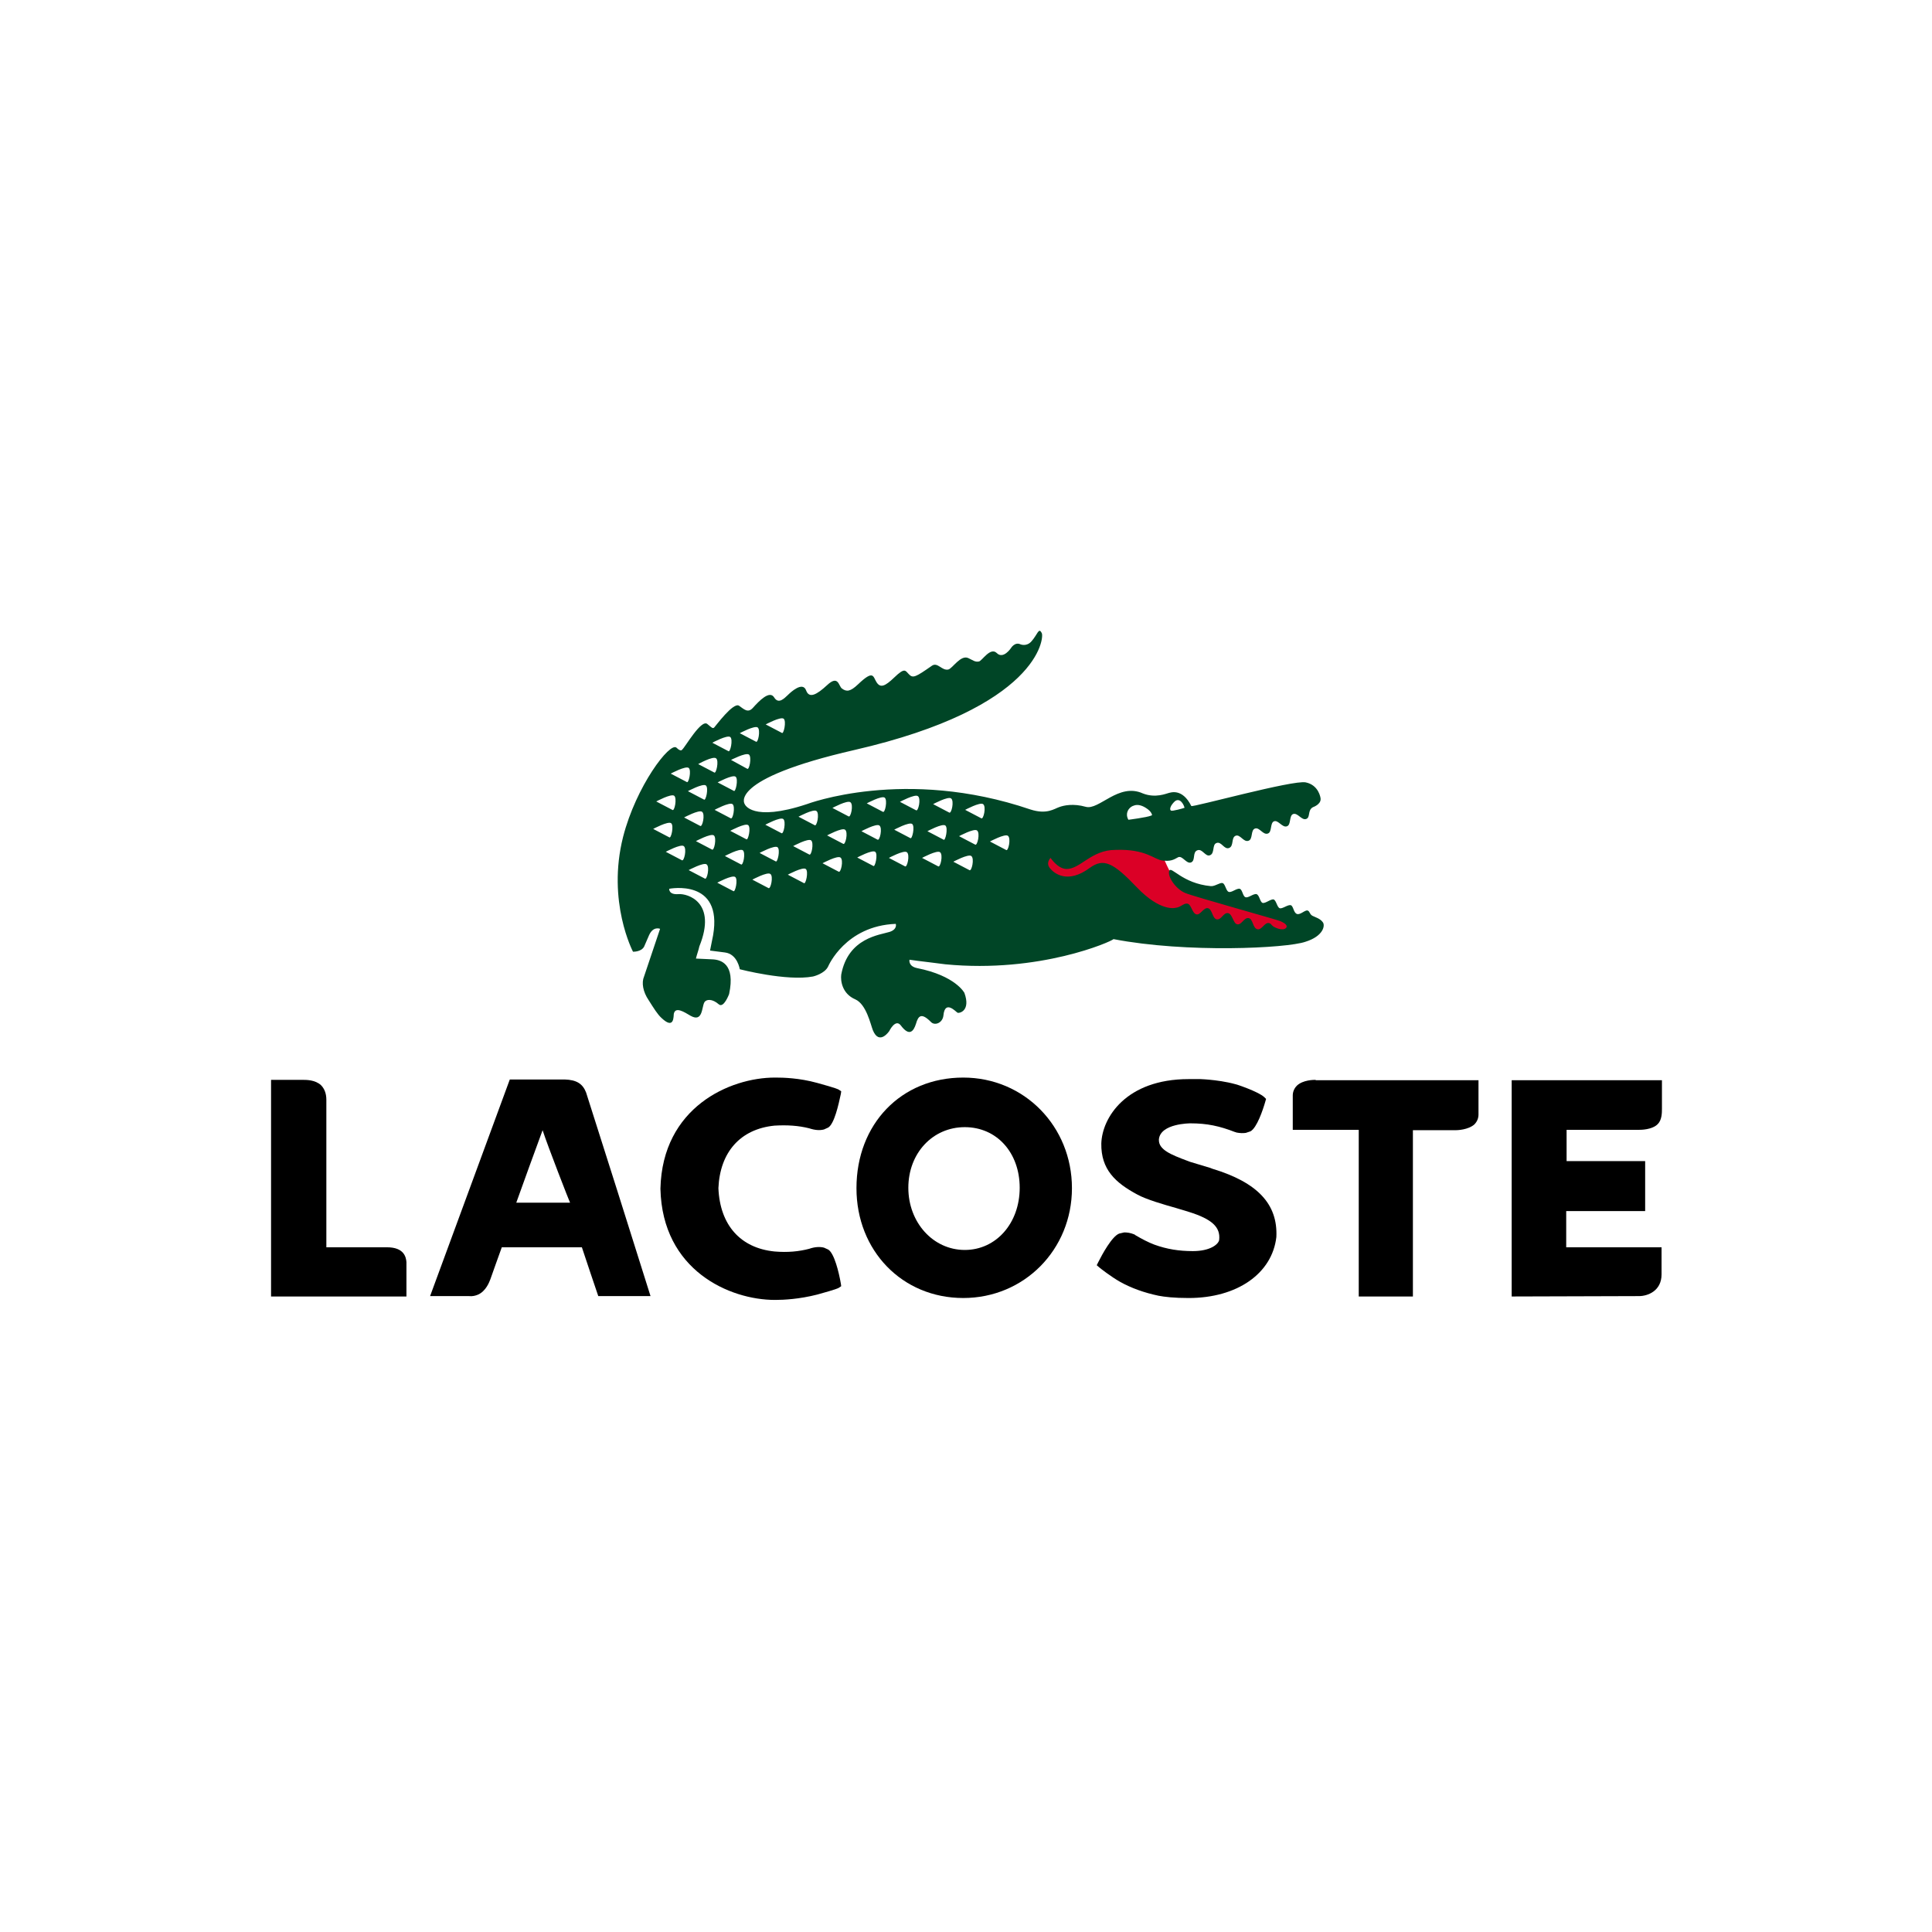
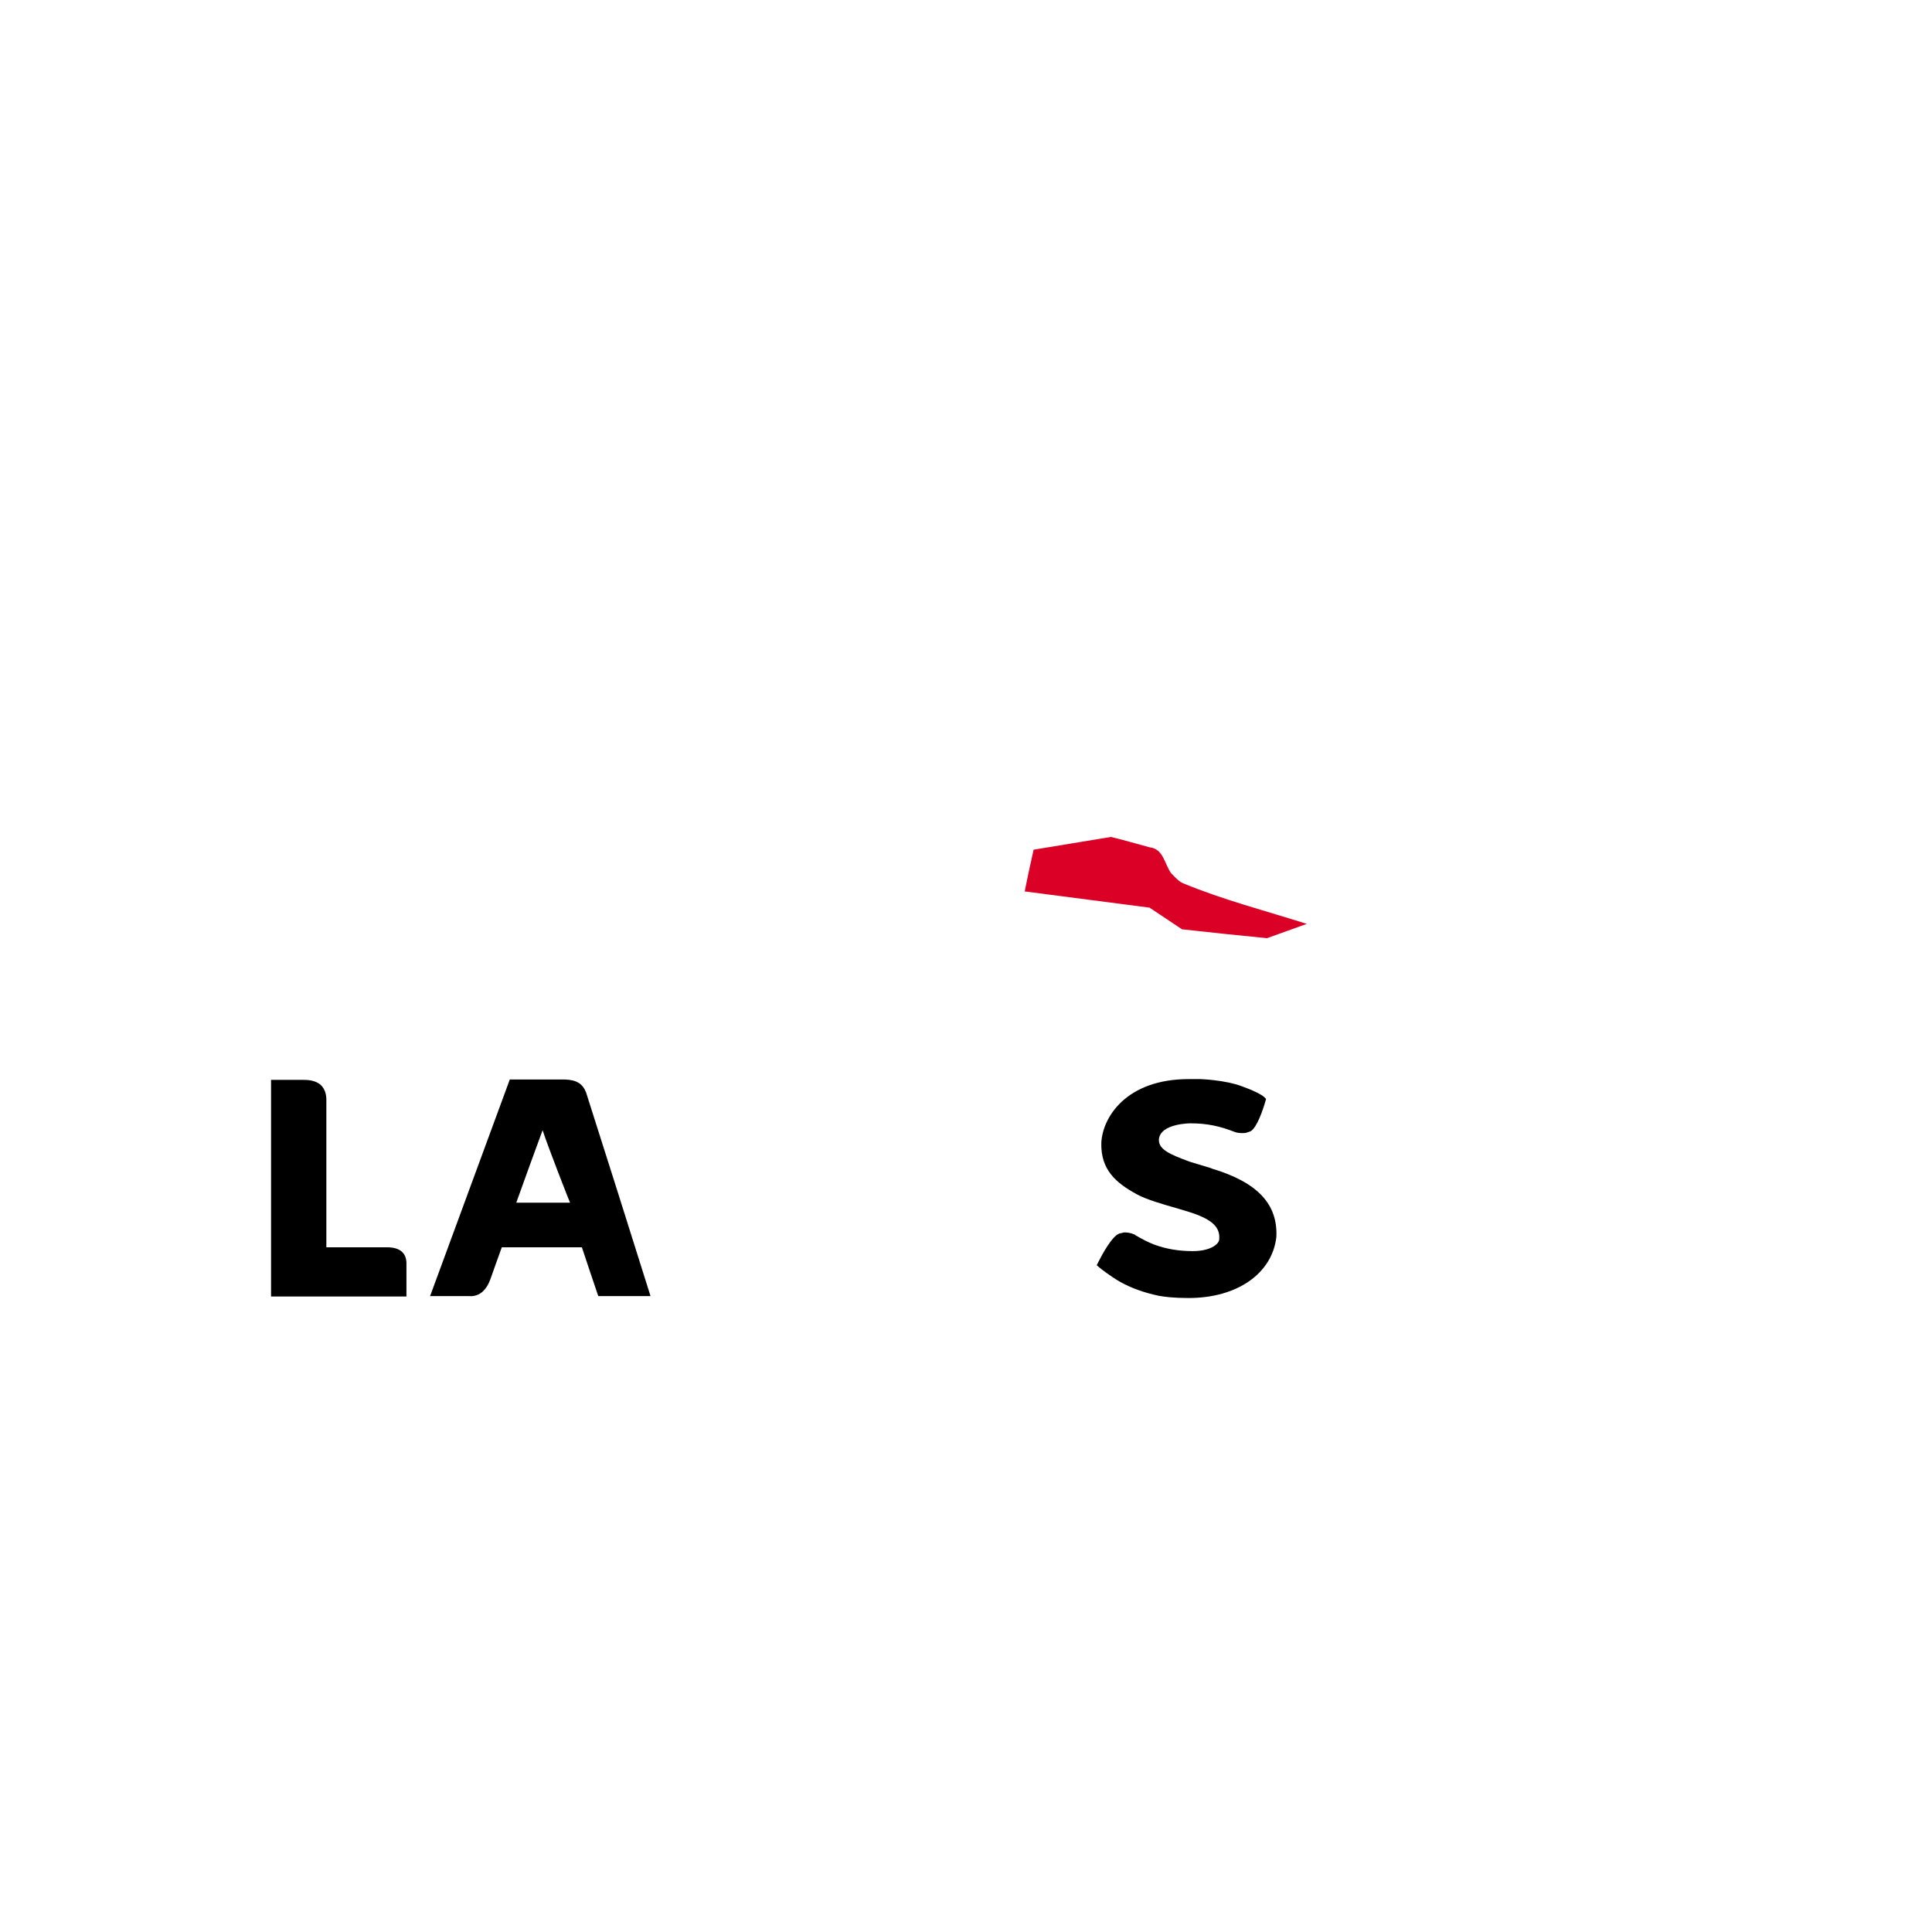
<svg xmlns="http://www.w3.org/2000/svg" version="1.1" id="Layer_1" x="0px" y="0px" viewBox="0 0 500 500" style="enable-background:new 0 0 500 500;" xml:space="preserve">
  <style type="text/css">
	.st0{fill:#DB0026;}
	.st1{fill:#004526;}
</style>
  <g id="g10495">
    <path id="path11407" class="st0" d="M303.1,226c-1.7-2.3-2-6.3-5.5-6.7c-3.4-0.9-6.7-1.9-10.1-2.7c-6.7,1.1-13.3,2.2-20,3.3   c-0.8,3.6-1.6,7.2-2.3,10.8c10.8,1.4,21.5,2.8,32.3,4.2c2.8,1.9,5.6,3.7,8.4,5.6c7.3,0.8,14.7,1.6,22,2.3c3.4-1.2,6.9-2.5,10.3-3.7   c-10.7-3.4-21.6-6.2-32-10.5C305,228.1,304.1,227,303.1,226z" />
    <g id="g10497" transform="matrix(0.987,0,0,0.987,1.947,0.936)">
-       <path id="path10499" class="st1" d="M344.9,240.9c-0.7-1-1.9-1.3-2.7-1.7c-0.8-0.4-0.7-1.2-1.3-1.4c-0.7-0.2-1.9,1.2-2.8,0.9    c-0.9-0.3-0.9-2-1.6-2.3c-0.8-0.2-2.2,1-2.9,0.8c-0.7-0.2-0.9-2-1.6-2.3c-0.7-0.2-2.2,1.1-2.9,0.9c-0.7-0.2-0.8-2-1.6-2.3    c-0.8-0.2-2.2,1.1-2.9,0.8c-0.7-0.2-0.8-2-1.5-2.2c-0.8-0.2-2.2,1.1-2.9,0.8c-0.7-0.2-0.9-2.1-1.6-2.3c-0.7-0.2-2,0.9-3.1,0.8    c-7.5-0.7-10.4-5.4-10.9-4c-0.5,1.4,1.6,4.7,4.2,5.8c2.1,0.9,24.5,7.1,25,7.4c0.6,0.3,2,0.9,1.5,1.7c-0.8,1-3,0-3.5-0.4    c-0.6-0.5-0.4-0.6-1-0.8c-1.2-0.3-1.9,1.9-3.1,1.6c-1.2-0.3-1.1-2.6-2.2-2.9c-1.3-0.3-1.9,1.9-3.1,1.6c-1-0.2-1.2-2.6-2.3-2.9    c-1.3-0.3-1.8,1.9-3.1,1.6c-1.1-0.3-1.1-2.6-2.2-2.9c-1.2-0.3-2,1.9-3.1,1.6c-1.1-0.3-1.3-2.6-2.3-2.8c-1-0.2-1.8,1-3.2,1.1    c0,0-3.9,1.1-10.1-5.4c-6.2-6.5-8.7-7.7-12.3-5.1c-5.8,4.3-9.3,1.5-10.4,0.2c-1.3-1.5,0.1-2.8,0.1-2.8s1.8,2.8,4.1,2.9    c3.7,0.1,6.5-5,12.9-5c8.1-0.3,10.2,2.6,12.4,2.8c2,0.2,2.7-0.1,4.1-0.9h0c1.1-0.4,2.1,1.8,3.3,1.4c1.3-0.5,0.3-2.7,1.7-3.2    c1.3-0.5,2.1,1.8,3.3,1.3c1.3-0.5,0.5-2.8,1.7-3.2c1.3-0.5,2,1.8,3.3,1.3c1.3-0.5,0.5-2.7,1.7-3.2c1.2-0.5,2.1,1.8,3.4,1.3    c1.2-0.4,0.5-2.8,1.7-3.2c1.2-0.4,2.1,1.8,3.4,1.3c1.1-0.4,0.5-2.8,1.6-3.2c1.1-0.4,2.2,1.8,3.4,1.3c1.1-0.4,0.5-2.8,1.6-3.2    c1.2-0.4,2.2,1.7,3.4,1.3c1.2-0.4,0.3-2.3,1.8-3.1c0,0,2.1-0.7,2-2.2c0-0.3-0.5-3.6-3.9-4.3c-3.3-0.7-29.7,6.6-30,6.2    c-2.4-4.8-5.5-3.5-6-3.4c-0.5,0.1-3.4,1.4-6.7,0.1c-6.4-2.9-11.5,4.5-15,3.5c-3.2-0.9-5.7-0.4-7,0.1c-1.2,0.4-3.2,2-7.5,0.6    c-32.9-11.2-58.6-1.4-58.6-1.4c-14.5,4.8-16.3,0-16.3,0s-4.8-6.5,28.8-14.2c48.3-11.1,49.7-29.4,49.1-30.6    c-0.8-1.7-1.1,0.3-2.7,2.1c-1.3,1.5-2.9,0.8-2.9,0.8c-1.5-0.7-2.5,1-2.5,1s-2,3-3.7,1.3c-1.7-1.7-3.9,2.1-4.7,2.2    c-1,0.2-1.5-0.3-2.8-0.9c-2-0.9-4.1,2.7-5.2,3c-1.7,0.4-2.8-2-4.3-1c-4.3,3-5,3.4-6.1,2.2c-0.9-0.9-1-1.8-3.8,0.9    c-2.4,2.3-3.6,2.8-4.6,1.3c-1-1.5-0.7-3.5-4.9,0.5c-2,1.9-3,2-4.2,1.1c-0.9-0.6-0.9-3.7-3.9-0.9c-2.7,2.5-4.7,3.6-5.5,1.4    c-0.9-2.5-4.1,0.5-4.8,1.2c-0.8,0.7-2.4,2.6-3.6,0.6c-1.2-1.9-3.9,0.9-5.6,2.8c-1.3,1.4-2.3,0.3-3.6-0.6c-1.5-1-6.1,5.3-6.5,5.7    c-0.4,0.4-0.7,0-1.8-0.9c-1.6-1.4-5.9,6.2-6.6,6.7c0,0-0.3,0.7-1.5-0.5c-1.7-1.6-10.6,10.1-14,23.4c-4.3,17,2.6,30.1,2.6,30.1    s2.1,0.1,2.9-1.3l1.3-3c1.1-2.5,2.9-1.7,2.9-1.7l-4.2,12.5c-0.7,1.6-0.3,4,1.2,6.2c1.4,2.2,2.3,3.7,3.4,4.7    c3.4,3.2,3.1-0.6,3.2-1.1c0.4-2,2.7-0.5,4.4,0.5c3.2,1.8,2.9-2.2,3.6-3.5c0.5-0.9,2.1-1,3.8,0.5c1.3,1.1,2.7-2.7,2.7-2.7    c1.7-8-2.2-9-4.4-9.1l-4.3-0.2c0,0,0.3-1.2,0.7-2.4l0.2-0.8c4.7-11.6-3.1-13.9-5.5-13.7c-2.6,0.2-2.4-1.4-2.4-1.4    s14.1-2.8,11.5,12.2c0,0-0.5,2.6-0.8,4l3.9,0.5c3.3,0.4,3.9,4.4,3.9,4.4s12.3,3.2,19.2,1.9c0,0,3.1-0.7,4-2.7    c0,0,4.5-10.6,17.7-11.1c0,0,0.5,1.4-1.6,2.1c-2.5,0.8-10.9,1.5-12.7,11.2v0c-0.2,1.6,0.2,5,3.7,6.5c2.9,1.3,4,6.6,4.6,8.1    c1.7,4.1,4.3,0.2,4.3,0.2s1.6-3.3,3-1.5c2.3,3.1,3.4,1.5,4-0.4c0.6-2.1,1.4-3,3.9-0.5c1,1.1,3.1,0.3,3.3-1.7    c0.4-4.2,3.3-0.9,3.7-0.7c0.5,0.2,3.5-0.5,1.8-5.2c0,0-2.3-4.5-12.4-6.5c-2.4-0.5-2-2.2-2-2.2l2.2,0.3c0.7,0.1,6.6,0.8,7.2,0.9    c24.8,2.4,43.6-6,44.1-6.6c19.2,3.7,45.4,2.4,50.3,0.7C345.1,244.5,345.5,241.7,344.9,240.9z M305.2,210.2c0.4-0.6,0.8-1,1.1-1.2    c1.5-0.8,2.4,1.8,2.3,1.9c0,0,0,0-0.1,0c0,0,0,0,0,0c-0.2,0.1-3.1,0.9-3.4,0.7C304.5,211.3,305.2,210.2,305.2,210.2z M294.2,211    c0,0,0.4-0.5,1.1-0.7c0.7-0.3,1.8-0.3,3.2,0.6c1.6,1,1.6,1.9,1.6,1.9c-0.1,0-0.1,0.1-0.2,0.1c-1.2,0.5-6,1.1-6,1.1    C292.9,212.2,294.2,211,294.2,211z M203.5,187.5c0.8,0.6,0,4.3-0.5,3.7l-4.2-2.2C198.8,189,202.7,186.9,203.5,187.5z M196.7,189.8    c0.8,0.6,0.1,4.3-0.5,3.7l-4.2-2.2C192,191.3,195.9,189.2,196.7,189.8z M194.4,196.9c0.8,0.6,0.1,4.3-0.5,3.7l-4.2-2.3    C189.6,198.4,193.5,196.3,194.4,196.9z M190.4,206.4l-4.2-2.2c0,0,3.9-2.1,4.7-1.5C191.7,203.3,190.9,207,190.4,206.4z     M189.6,213.6l-4.2-2.2c0,0,3.9-2.1,4.7-1.5C190.9,210.5,190.2,214.1,189.6,213.6z M189.5,192.3c0.8,0.6,0,4.2-0.5,3.7l-4.2-2.2    C184.8,193.8,188.7,191.7,189.5,192.3z M185.8,197.9c0.8,0.6,0,4.2-0.5,3.7l-4.2-2.2C181.1,199.4,185,197.2,185.8,197.9z     M178.4,206.5c0,0,3.9-2.1,4.7-1.5c0.8,0.6,0,4.2-0.5,3.7L178.4,206.5z M181.6,215.6l-4.2-2.2c0,0,3.9-2.1,4.7-1.5    C183,212.5,182.2,216.1,181.6,215.6z M178.6,200.4c0.8,0.6,0,4.2-0.5,3.7l-4.2-2.2C173.9,201.9,177.8,199.8,178.6,200.4z     M174.8,207.7c0.8,0.6,0.1,4.3-0.5,3.7l-4.2-2.2C170.1,209.2,174,207.1,174.8,207.7z M169.3,216.4c0,0,3.9-2.1,4.7-1.5    c0.8,0.6,0,4.2-0.5,3.7L169.3,216.4z M176.8,224.6l-4.2-2.2c0,0,3.9-2.1,4.7-1.5C178.2,221.5,177.4,225.1,176.8,224.6z     M182.8,229.4l-4.2-2.2c0,0,3.9-2.1,4.7-1.5C184.2,226.3,183.4,230,182.8,229.4z M184.7,221.8l-4.2-2.2c0,0,3.9-2.1,4.7-1.5    C186,218.7,185.3,222.3,184.7,221.8z M190.3,232.7l-4.2-2.2c0,0,3.9-2.1,4.7-1.5C191.6,229.6,190.8,233.2,190.3,232.7z     M192.3,225.7l-4.2-2.2c0,0,3.9-2.1,4.7-1.5C193.6,222.6,192.9,226.2,192.3,225.7z M193.7,219.1l-4.2-2.2c0,0,3.9-2.1,4.7-1.5    C195,216,194.2,219.6,193.7,219.1z M199.5,231.9l-4.2-2.2c0,0,3.9-2.1,4.7-1.5C200.9,228.7,200.1,232.4,199.5,231.9z M201.4,224.9    l-4.2-2.2c0,0,3.9-2.1,4.7-1.5C202.7,221.8,201.9,225.4,201.4,224.9z M202.9,217.5l-4.2-2.2c0,0,3.9-2.1,4.7-1.5    C204.2,214.4,203.5,218,202.9,217.5z M208.8,230.6l-4.2-2.2c0,0,3.9-2.1,4.7-1.5C210.1,227.5,209.3,231.1,208.8,230.6z     M210.2,223.1l-4.2-2.2c0,0,3.9-2.1,4.7-1.5C211.5,220,210.8,223.6,210.2,223.1z M211.6,215.4l-4.2-2.2c0,0,3.9-2.1,4.7-1.5    C213,212.3,212.2,216,211.6,215.4z M217.9,227.6l-4.2-2.2c0,0,3.9-2.1,4.7-1.5C219.3,224.5,218.5,228.1,217.9,227.6z M219.1,220.3    l-4.2-2.2c0,0,3.9-2.1,4.7-1.5C220.5,217.2,219.7,220.8,219.1,220.3z M220.5,213.1l-4.2-2.2c0,0,3.9-2.1,4.7-1.5    C221.9,210,221.1,213.6,220.5,213.1z M227,226.1l-4.2-2.2c0,0,3.9-2.1,4.7-1.5C228.3,222.9,227.5,226.6,227,226.1z M228.1,219.2    l-4.2-2.2c0,0,3.9-2.1,4.7-1.5C229.5,216.1,228.7,219.7,228.1,219.2z M229.5,211.9l-4.2-2.2c0,0,3.9-2.1,4.7-1.5    C230.8,208.8,230.1,212.4,229.5,211.9z M235.3,226.2l-4.2-2.2c0,0,3.9-2.1,4.7-1.5C236.7,223.1,235.9,226.7,235.3,226.2z     M236.7,218.8l-4.2-2.2c0,0,3.9-2.1,4.7-1.5C238,215.7,237.2,219.3,236.7,218.8z M238.2,211.5l-4.2-2.2c0,0,3.9-2.1,4.7-1.5    C239.6,208.4,238.8,212,238.2,211.5z M244,226.2l-4.2-2.2c0,0,3.9-2.1,4.7-1.5C245.4,223.1,244.6,226.7,244,226.2z M245.4,219.2    l-4.2-2.2c0,0,3.9-2.1,4.7-1.5C246.7,216.1,245.9,219.8,245.4,219.2z M246.9,212.1l-4.2-2.2c0,0,3.9-2.1,4.7-1.5    C248.3,209,247.5,212.6,246.9,212.1z M252.2,227.2L248,225c0,0,3.9-2.1,4.7-1.5C253.6,224.1,252.8,227.7,252.2,227.2z     M253.7,220.5l-4.2-2.2c0,0,3.9-2.1,4.7-1.5C255.1,217.4,254.3,221,253.7,220.5z M255.3,213.6l-4.2-2.2c0,0,3.9-2.1,4.7-1.5    C256.7,210.5,255.9,214.1,255.3,213.6z M261.8,221.9l-4.2-2.2c0,0,3.9-2.1,4.7-1.5C263.2,218.8,262.4,222.5,261.8,221.9z" />
-     </g>
+       </g>
    <g id="g10501" transform="matrix(0.987,0,0,0.987,1.947,0.936)">
      <path id="path10503" d="M151.7,285.5c-0.9-2.3-2.5-3.3-5.6-3.4c-0.3,0-14.4,0-14.4,0l-20.9,56.8c0,0,10.1,0,10.2,0    c0.9,0.1,1.7-0.1,2.4-0.4c2-0.9,2.9-3.2,3.2-4c0,0,2.8-7.9,3-8.4c1.5,0,19.9,0,21,0c0.4,1.3,4.3,12.8,4.3,12.8h13.7l-8.7-27.6    L151.7,285.5 M147.5,314.4c-2.1,0-13.3,0-14.1,0c1.5-4.2,5.3-14.7,6.9-19C141.7,299.7,147.4,314.3,147.5,314.4z" />
-       <path id="path10505" d="M250.6,281.6L250.6,281.6L250.6,281.6c-16.3,0-28,12.2-28,29c0,16.4,12,28.8,28,28.8    c16,0,28.5-12.7,28.5-28.8C279.1,294.4,266.6,281.6,250.6,281.6 M251,326.8c-8.3,0-14.8-7.2-14.8-16.3c0-9.1,6.4-15.9,14.8-15.9    c8.4,0,14.4,6.7,14.4,15.9C265.4,319.8,259.2,326.8,251,326.8z" />
      <path id="path10507" d="M315.9,305.5l-0.5-0.2c0,0-5.3-1.6-5.3-1.6l-0.8-0.3c-4.3-1.6-7.4-2.9-7.4-5.4c0-0.1,0-0.1,0-0.2    c0.4-4.2,8.2-4.2,8.3-4.2c4.3,0,7.6,0.7,11.7,2.3l0.1,0l0.2,0.1c1,0.2,1.8,0.2,2.5,0.1l1.2-0.4c1.7-0.9,3.3-5.7,3.9-7.8l0.2-0.7    l-0.5-0.5c-0.2-0.2-1.4-1.2-5.8-2.8c-4.5-1.7-10.9-1.9-10.9-1.9l-3.1,0c-16.4,0-22.7,10.1-22.9,16.9c-0.1,6.8,3.7,10.3,9.5,13.4    c2.4,1.3,6.9,2.6,10.1,3.5c0,0,3.3,1,3.3,1c6.1,1.9,8.4,4,8,7.4c-0.2,1.1-2.3,2.9-6.9,2.9c-3.6,0-6.8-0.5-10.1-1.7    c-1.6-0.6-3.3-1.5-5-2.5l-0.1-0.1l-0.2-0.1c-1-0.4-1.8-0.5-2.6-0.5l-1.3,0.3c-1.9,0.7-4.5,5.5-5.5,7.5l-0.4,0.8l0.7,0.6    c0.1,0.1,3,2.4,5.5,3.8c2.9,1.6,6.2,2.8,10,3.6c1.6,0.3,4,0.6,7.9,0.6c12.7,0,21.9-6.4,23-16C333.1,314.8,327.8,309.1,315.9,305.5    z" />
-       <path id="path10509" d="M343,282.2c-0.5,0-3.3,0-4.9,1.5c-0.7,0.7-1.1,1.6-1.1,2.6l0,9c0,0,15.3,0,17.3,0c0,2.1,0,43.7,0,43.7    l14.2,0c0,0,0-41.5,0-43.6c1.9,0,11.2,0,11.2,0c0.5,0,3.3-0.1,4.9-1.5c0.7-0.7,1.1-1.6,1.1-2.6v-9H343L343,282.2z" />
      <path id="path10511" d="M99.5,326.1c0,0-11.9,0-15.9,0c0-2.1,0-38.7,0-38.7c0-1.6-0.5-2.9-1.4-3.8c-1.5-1.4-3.8-1.4-4.7-1.4    l-8.4,0l0,56.8h35.5l0-9C104.5,328.7,104,326.1,99.5,326.1z" />
-       <path id="path10513" d="M201.1,294.2c3.4-0.2,6.3,0,9.1,0.7c1.5,0.5,2.8,0.6,3.9,0.3c0,0,1.1-0.5,1.1-0.5c1.6-1,2.7-6,3.3-8.8    l0.1-0.7l-0.6-0.4c-0.1-0.1-0.6-0.4-5.7-1.8c-4.7-1.3-8.9-1.4-10.9-1.4l-0.2,0c-11.8,0-29.5,7.8-30,29.1v0.1    c0.5,21.4,18.2,29.1,30,29.1l0.2,0c2.1,0,6.2-0.2,10.9-1.4c5.1-1.4,5.6-1.7,5.7-1.8l0.6-0.4l-0.1-0.7c-0.5-2.9-1.7-7.9-3.3-8.9v0    l0,0l0,0l-1.1-0.5c-1.1-0.3-2.5-0.2-3.9,0.3c-2.7,0.7-5.6,1-9.1,0.7c-8.9-0.9-14.3-6.9-14.7-16.6    C186.8,301.2,192.1,295.1,201.1,294.2z" />
-       <path id="path10515" d="M427.8,338.9c2.2,0,5.9-1.3,5.9-5.7l0-7.1l-25,0c0,0,0-8.2,0-9.5c2.1,0,20.7,0,20.7,0l0-13.1    c0,0-18.5,0-20.6,0c0-1.6,0-6.6,0-8.2c2,0,19,0,19,0c0.5,0,3.4,0,4.9-1.5c1.1-1.1,1.1-3,1.1-4v-7.5h-39.4l0,56.7L427.8,338.9z" />
    </g>
  </g>
</svg>